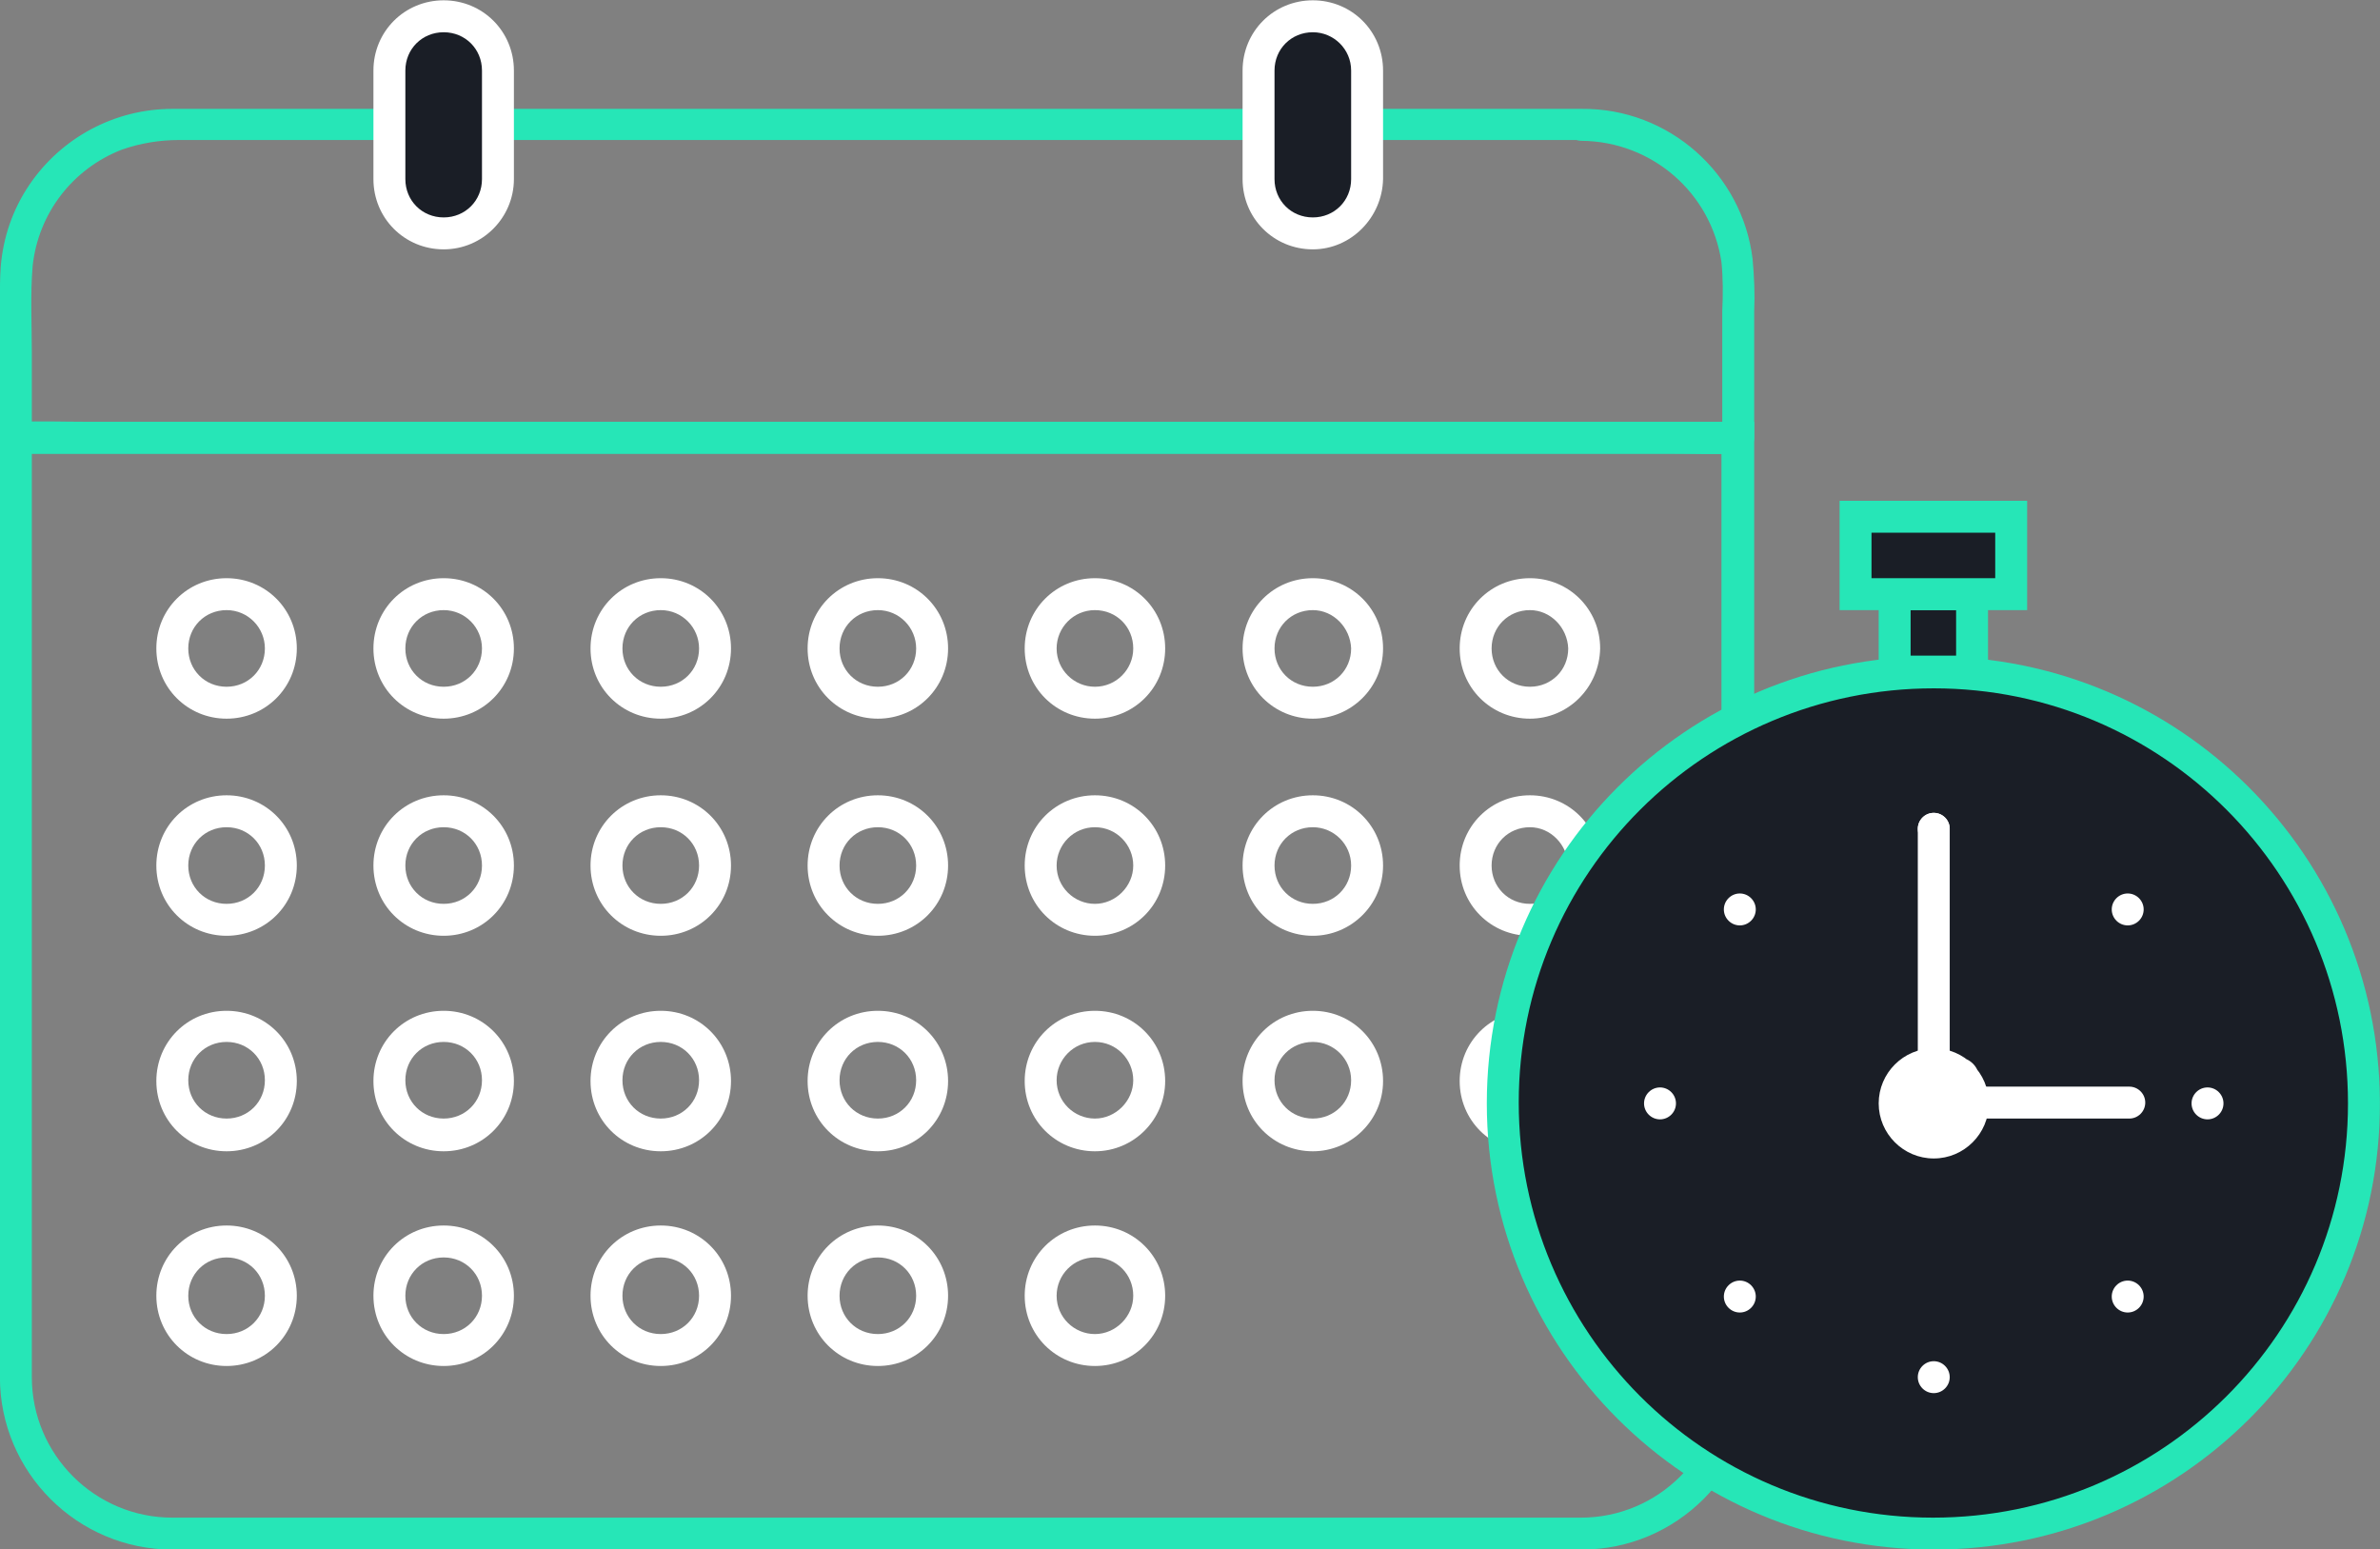
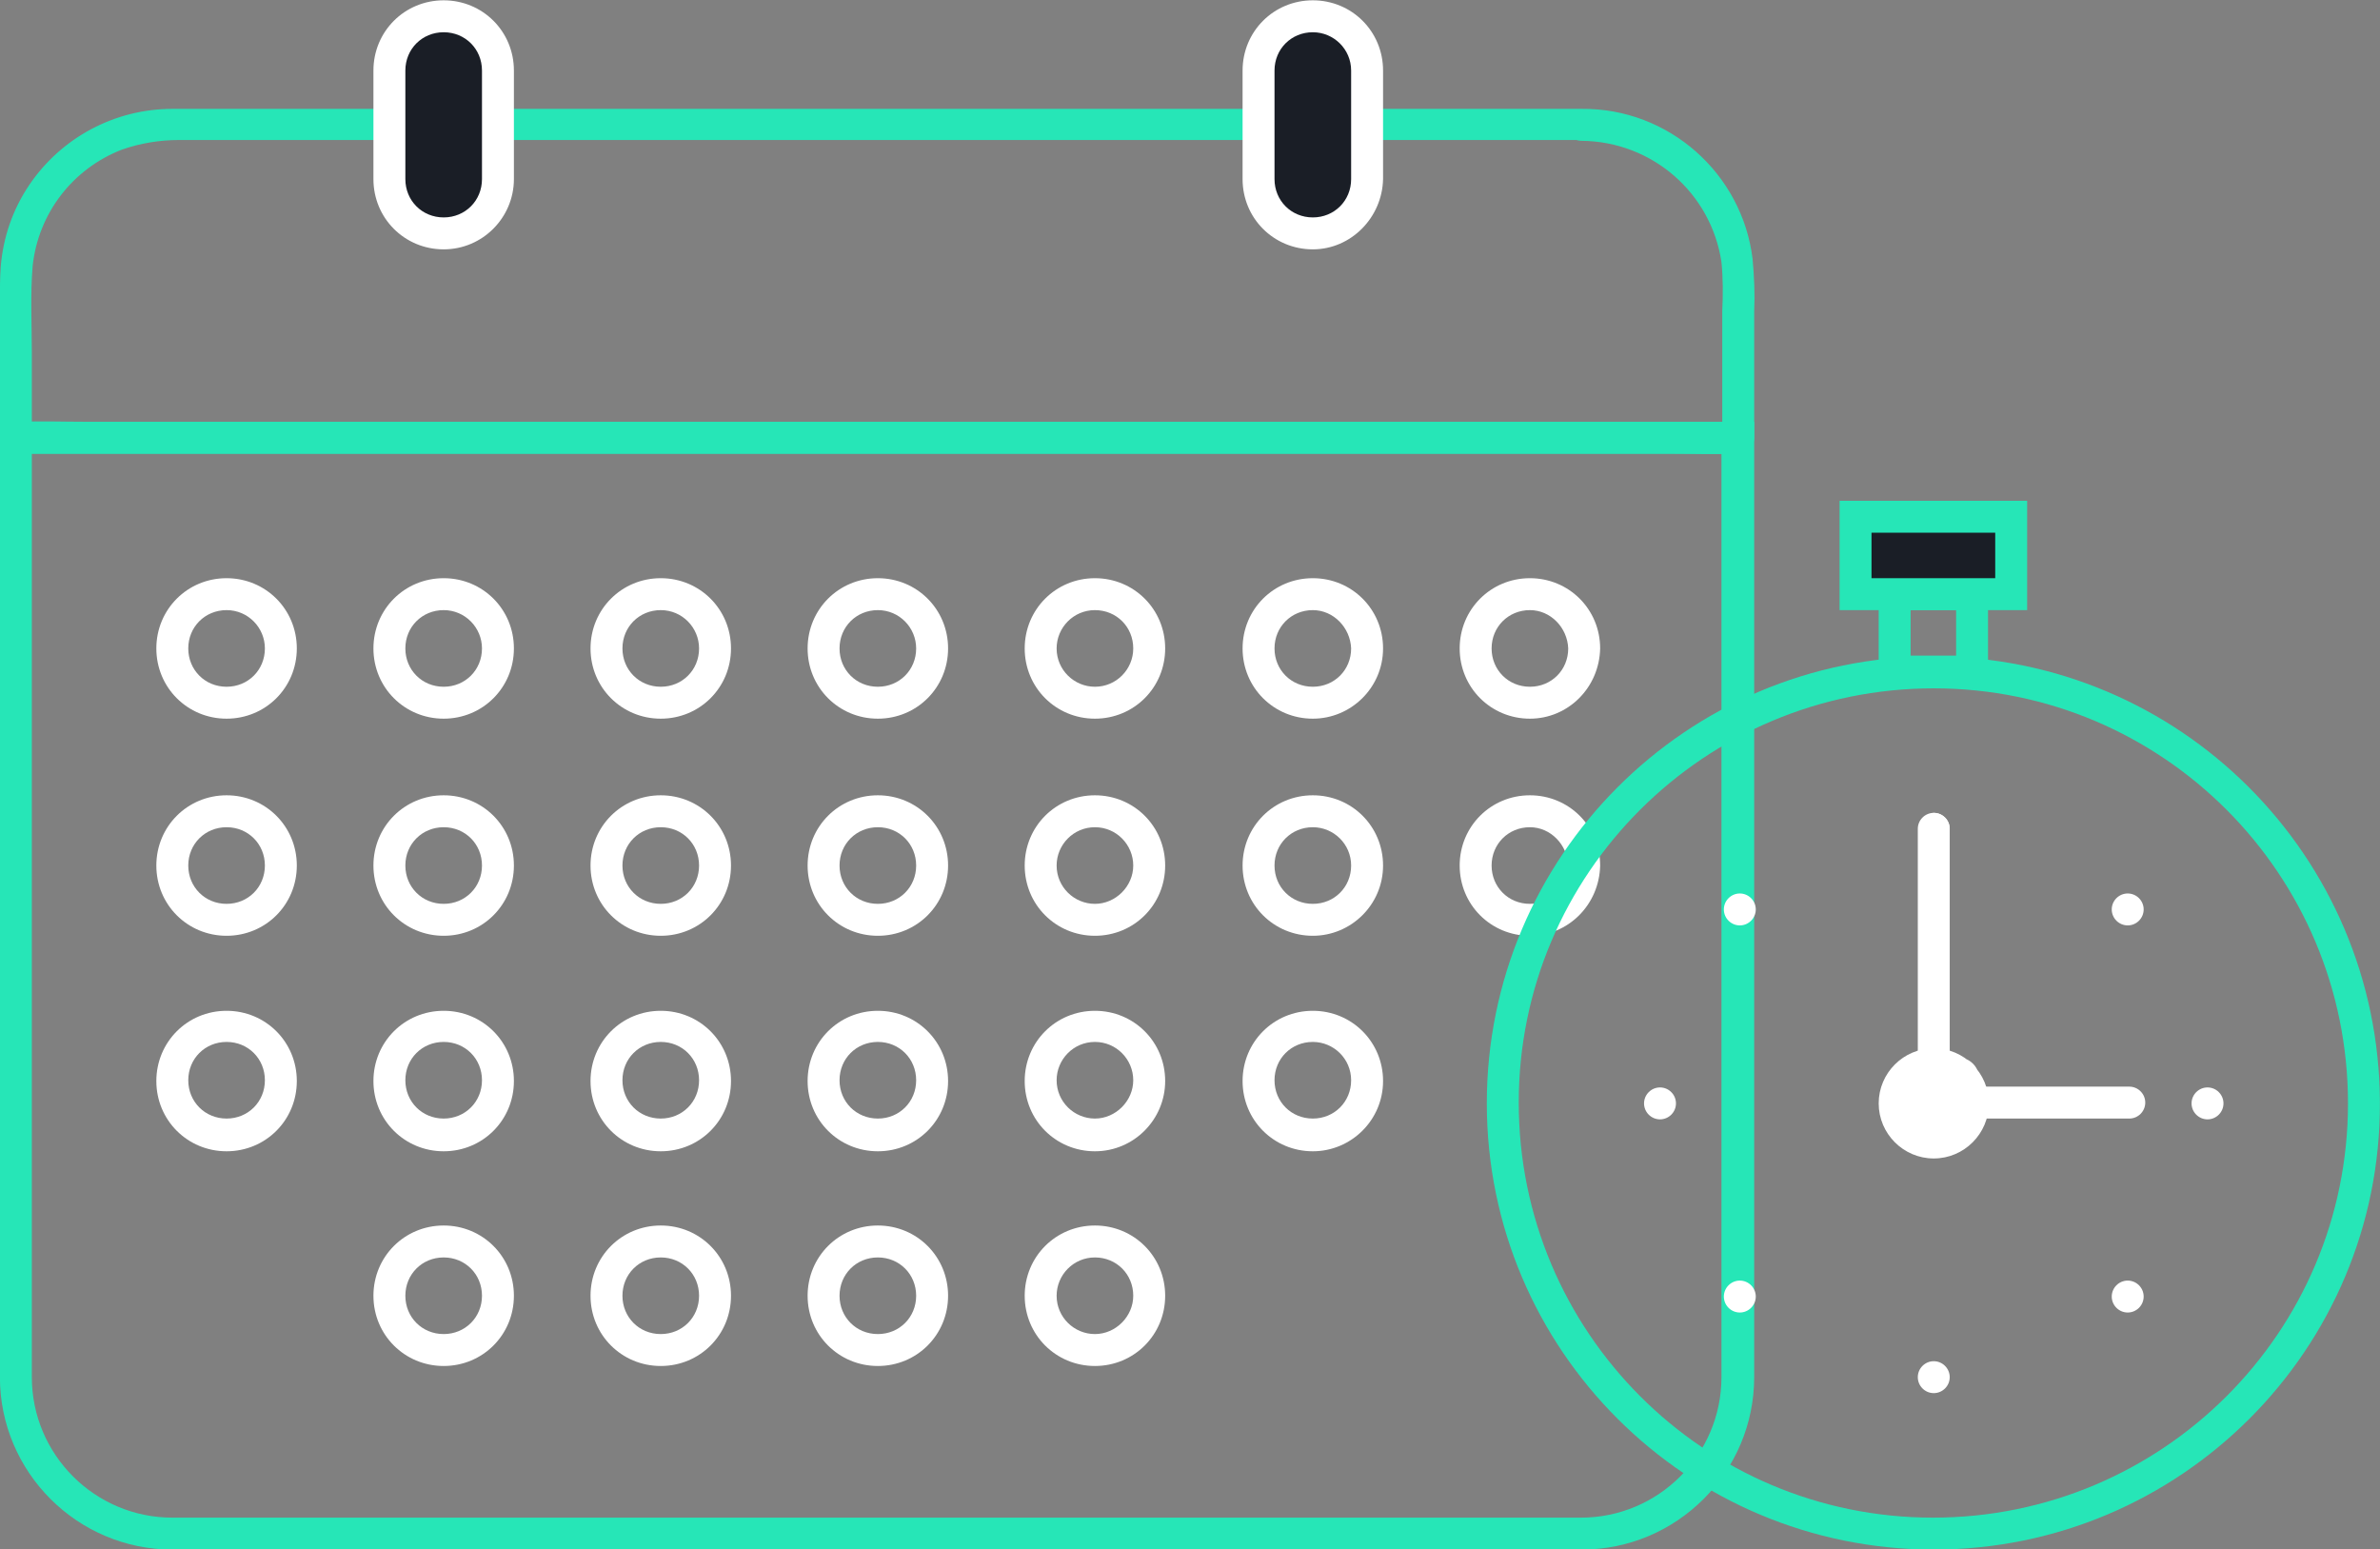
<svg xmlns="http://www.w3.org/2000/svg" version="1.1" id="Calque_1" x="0px" y="0px" viewBox="0 0 298.2 194.1" style="enable-background:new 0 0 298.2 194.1;" xml:space="preserve">
  <rect x="0" y="0" width="298.2" height="194.1" fill="#808080" stroke="none" />
  <style type="text/css">
	.st0{fill:#26E6B7;}
	.st1{fill:#FFFFFF;}
	.st2{fill:#1A1E26;}
</style>
  <g id="icone_agenda_2" transform="translate(-83.111 -51.66)">
    <path id="Tracé_11331" class="st0" d="M281.3,65.3H104.7c-7.2,0-13.9,3.6-17.9,9.5c-2.1,3.1-3.3,6.6-3.6,10.3   c-0.1,1.4-0.1,2.8-0.1,4.2v17.2c0,1.1,0.9,2,2,2h207c2.8,0,5.6,0.1,8.4,0h0.4c1.1,0,2-0.9,2-2V90.7c0.1-2.2,0-4.4-0.2-6.6   C301.4,73.4,292.2,65.2,281.3,65.3c-2.6,0-2.6,4,0,4c8.8,0.1,16.2,6.5,17.5,15.2c0.2,2,0.2,4.1,0.1,6.1v15.9l2-2h-207   c-2.8,0-5.6-0.1-8.4,0h-0.4l2,2V95.9c0-3.6-0.2-7.3,0.1-10.9c0.7-6.6,5-12.2,11.2-14.6c2.3-0.8,4.7-1.2,7.2-1.2h175.7   C283.9,69.3,283.9,65.3,281.3,65.3z" />
    <path id="Tracé_11332" class="st0" d="M281.3,245.8H104.7c-11.9,0-21.6-9.7-21.6-21.6V104.5h219.8v119.7   C302.9,236.1,293.2,245.8,281.3,245.8L281.3,245.8z M87.1,108.5v115.7c0,9.7,7.9,17.6,17.6,17.6h176.5c9.7,0,17.6-7.9,17.6-17.6   V108.5H87.1z" />
    <path id="Tracé_11333" class="st1" d="M220.3,141.7c-4.9,0-8.8-3.9-8.8-8.8s3.9-8.8,8.8-8.8s8.8,3.9,8.8,8.8l0,0   C229.1,137.8,225.2,141.7,220.3,141.7z M220.3,128.1c-2.7,0-4.8,2.2-4.8,4.8c0,2.7,2.2,4.8,4.8,4.8c2.7,0,4.8-2.2,4.8-4.8   c0,0,0,0,0,0C225.1,130.2,223,128.1,220.3,128.1z" />
    <path id="Tracé_11334" class="st1" d="M193.1,141.7c-4.9,0-8.8-3.9-8.8-8.8c0-4.9,3.9-8.8,8.8-8.8c4.9,0,8.8,3.9,8.8,8.8   c0,0,0,0,0,0C201.9,137.8,198,141.7,193.1,141.7z M193.1,128.1c-2.7,0-4.8,2.1-4.8,4.8c0,2.7,2.1,4.8,4.8,4.8   c2.7,0,4.8-2.1,4.8-4.8c0,0,0,0,0,0C197.9,130.3,195.8,128.1,193.1,128.1z" />
    <path id="Tracé_11335" class="st1" d="M165.9,141.7c-4.9,0-8.8-3.9-8.8-8.8c0-4.9,3.9-8.8,8.8-8.8c4.9,0,8.8,3.9,8.8,8.8   c0,0,0,0,0,0C174.7,137.8,170.8,141.7,165.9,141.7z M165.9,128.1c-2.7,0-4.8,2.1-4.8,4.8c0,2.7,2.1,4.8,4.8,4.8   c2.7,0,4.8-2.1,4.8-4.8c0,0,0,0,0,0C170.7,130.3,168.6,128.1,165.9,128.1z" />
    <path id="Tracé_11336" class="st1" d="M274.8,141.7c-4.9,0-8.8-3.9-8.8-8.8c0-4.9,3.9-8.8,8.8-8.8s8.8,3.9,8.8,8.8c0,0,0,0,0,0   C283.5,137.8,279.6,141.7,274.8,141.7z M274.8,128.1c-2.7,0-4.8,2.1-4.8,4.8s2.1,4.8,4.8,4.8c2.7,0,4.8-2.1,4.8-4.8c0,0,0,0,0,0   C279.5,130.3,277.4,128.1,274.8,128.1z" />
    <path id="Tracé_11337" class="st1" d="M247.6,141.7c-4.9,0-8.8-3.9-8.8-8.8c0-4.9,3.9-8.8,8.8-8.8c4.9,0,8.8,3.9,8.8,8.8   c0,0,0,0,0,0C256.4,137.8,252.4,141.7,247.6,141.7z M247.6,128.1c-2.7,0-4.8,2.1-4.8,4.8c0,2.7,2.1,4.8,4.8,4.8   c2.7,0,4.8-2.1,4.8-4.8c0,0,0,0,0,0C252.3,130.3,250.2,128.1,247.6,128.1z" />
    <path id="Tracé_11338" class="st1" d="M274.8,168.9c-4.9,0-8.8-3.9-8.8-8.8s3.9-8.8,8.8-8.8c4.9,0,8.8,3.9,8.8,8.8c0,0,0,0,0,0   C283.5,165,279.6,168.9,274.8,168.9z M274.8,155.3c-2.7,0-4.8,2.1-4.8,4.8s2.1,4.8,4.8,4.8c2.7,0,4.8-2.1,4.8-4.8c0,0,0,0,0,0   C279.5,157.5,277.4,155.3,274.8,155.3z" />
    <path id="Tracé_11339" class="st1" d="M247.6,168.9c-4.9,0-8.8-3.9-8.8-8.8s3.9-8.8,8.8-8.8s8.8,3.9,8.8,8.8   S252.4,168.9,247.6,168.9L247.6,168.9z M247.6,155.3c-2.7,0-4.8,2.1-4.8,4.8s2.1,4.8,4.8,4.8c2.7,0,4.8-2.1,4.8-4.8   S250.2,155.3,247.6,155.3L247.6,155.3z" />
    <path id="Tracé_11340" class="st1" d="M220.3,168.9c-4.9,0-8.8-3.9-8.8-8.8c0-4.9,3.9-8.8,8.8-8.8c4.9,0,8.8,3.9,8.8,8.8   C229.1,165,225.2,168.9,220.3,168.9C220.3,168.9,220.3,168.9,220.3,168.9z M220.3,155.3c-2.7,0-4.8,2.2-4.8,4.8   c0,2.7,2.2,4.8,4.8,4.8c2.6,0,4.8-2.2,4.8-4.8C225.1,157.5,223,155.3,220.3,155.3C220.3,155.3,220.3,155.3,220.3,155.3z" />
    <path id="Tracé_11341" class="st1" d="M247.6,195.9c-4.9,0-8.8-3.9-8.8-8.8s3.9-8.8,8.8-8.8s8.8,3.9,8.8,8.8   S252.4,195.9,247.6,195.9L247.6,195.9z M247.6,182.2c-2.7,0-4.8,2.1-4.8,4.8s2.1,4.8,4.8,4.8c2.7,0,4.8-2.1,4.8-4.8   S250.2,182.2,247.6,182.2L247.6,182.2z" />
-     <path id="Tracé_11342" class="st1" d="M274.8,195.9c-4.9,0-8.8-3.9-8.8-8.8s3.9-8.8,8.8-8.8c4.9,0,8.8,3.9,8.8,8.8c0,0,0,0,0,0   C283.5,191.9,279.6,195.9,274.8,195.9z M274.8,182.2c-2.7,0-4.8,2.1-4.8,4.8s2.1,4.8,4.8,4.8c2.7,0,4.8-2.1,4.8-4.8c0,0,0,0,0,0   C279.5,184.4,277.4,182.2,274.8,182.2z" />
    <path id="Tracé_11343" class="st1" d="M220.3,195.9c-4.9,0-8.8-3.9-8.8-8.8c0-4.9,3.9-8.8,8.8-8.8c4.9,0,8.8,3.9,8.8,8.8   C229.1,191.9,225.2,195.9,220.3,195.9C220.3,195.9,220.3,195.9,220.3,195.9z M220.3,182.2c-2.7,0-4.8,2.2-4.8,4.8   c0,2.7,2.2,4.8,4.8,4.8c2.6,0,4.8-2.2,4.8-4.8C225.1,184.4,223,182.2,220.3,182.2C220.3,182.2,220.3,182.2,220.3,182.2z" />
    <path id="Tracé_11344" class="st1" d="M193.1,195.9c-4.9,0-8.8-3.9-8.8-8.8s3.9-8.8,8.8-8.8s8.8,3.9,8.8,8.8   S198,195.9,193.1,195.9L193.1,195.9z M193.1,182.2c-2.7,0-4.8,2.1-4.8,4.8s2.1,4.8,4.8,4.8c2.7,0,4.8-2.1,4.8-4.8   S195.8,182.2,193.1,182.2L193.1,182.2z" />
    <path id="Tracé_11345" class="st1" d="M138.7,141.7c-4.9,0-8.8-3.9-8.8-8.8c0-4.9,3.9-8.8,8.8-8.8c4.9,0,8.8,3.9,8.8,8.8   c0,0,0,0,0,0C147.5,137.8,143.6,141.7,138.7,141.7z M138.7,128.1c-2.7,0-4.8,2.1-4.8,4.8c0,2.7,2.1,4.8,4.8,4.8   c2.7,0,4.8-2.1,4.8-4.8c0,0,0,0,0,0C143.5,130.3,141.4,128.1,138.7,128.1z" />
    <path id="Tracé_11346" class="st1" d="M111.5,141.7c-4.9,0-8.8-3.9-8.8-8.8c0-4.9,3.9-8.8,8.8-8.8c4.9,0,8.8,3.9,8.8,8.8   c0,0,0,0,0,0C120.3,137.8,116.4,141.7,111.5,141.7z M111.5,128.1c-2.7,0-4.8,2.1-4.8,4.8s2.1,4.8,4.8,4.8c2.7,0,4.8-2.1,4.8-4.8   c0,0,0,0,0,0C116.3,130.3,114.2,128.1,111.5,128.1z" />
    <path id="Tracé_11347" class="st1" d="M193.1,168.9c-4.9,0-8.8-3.9-8.8-8.8s3.9-8.8,8.8-8.8s8.8,3.9,8.8,8.8   S198,168.9,193.1,168.9L193.1,168.9z M193.1,155.3c-2.7,0-4.8,2.1-4.8,4.8s2.1,4.8,4.8,4.8c2.7,0,4.8-2.1,4.8-4.8   S195.8,155.3,193.1,155.3L193.1,155.3z" />
    <path id="Tracé_11348" class="st1" d="M165.9,168.9c-4.9,0-8.8-3.9-8.8-8.8s3.9-8.8,8.8-8.8s8.8,3.9,8.8,8.8   S170.8,168.9,165.9,168.9L165.9,168.9z M165.9,155.3c-2.7,0-4.8,2.1-4.8,4.8s2.1,4.8,4.8,4.8c2.7,0,4.8-2.1,4.8-4.8   S168.6,155.3,165.9,155.3L165.9,155.3z" />
    <path id="Tracé_11349" class="st1" d="M138.7,168.9c-4.9,0-8.8-3.9-8.8-8.8s3.9-8.8,8.8-8.8s8.8,3.9,8.8,8.8   S143.6,168.9,138.7,168.9L138.7,168.9z M138.7,155.3c-2.7,0-4.8,2.1-4.8,4.8s2.1,4.8,4.8,4.8c2.7,0,4.8-2.1,4.8-4.8   S141.4,155.3,138.7,155.3L138.7,155.3z" />
    <path id="Tracé_11350" class="st1" d="M111.5,168.9c-4.9,0-8.8-3.9-8.8-8.8s3.9-8.8,8.8-8.8c4.9,0,8.8,3.9,8.8,8.8   S116.4,168.9,111.5,168.9L111.5,168.9z M111.5,155.3c-2.7,0-4.8,2.1-4.8,4.8s2.1,4.8,4.8,4.8c2.7,0,4.8-2.1,4.8-4.8   S114.2,155.3,111.5,155.3L111.5,155.3z" />
    <path id="Tracé_11351" class="st1" d="M165.9,195.9c-4.9,0-8.8-3.9-8.8-8.8s3.9-8.8,8.8-8.8s8.8,3.9,8.8,8.8   S170.8,195.9,165.9,195.9L165.9,195.9z M165.9,182.2c-2.7,0-4.8,2.1-4.8,4.8s2.1,4.8,4.8,4.8c2.7,0,4.8-2.1,4.8-4.8   S168.6,182.2,165.9,182.2L165.9,182.2z" />
    <path id="Tracé_11352" class="st1" d="M138.7,195.9c-4.9,0-8.8-3.9-8.8-8.8s3.9-8.8,8.8-8.8s8.8,3.9,8.8,8.8   S143.6,195.9,138.7,195.9L138.7,195.9z M138.7,182.2c-2.7,0-4.8,2.1-4.8,4.8s2.1,4.8,4.8,4.8c2.7,0,4.8-2.1,4.8-4.8   S141.4,182.2,138.7,182.2L138.7,182.2z" />
    <path id="Tracé_11353" class="st1" d="M111.5,195.9c-4.9,0-8.8-3.9-8.8-8.8s3.9-8.8,8.8-8.8c4.9,0,8.8,3.9,8.8,8.8   S116.4,195.9,111.5,195.9L111.5,195.9z M111.5,182.2c-2.7,0-4.8,2.1-4.8,4.8s2.1,4.8,4.8,4.8c2.7,0,4.8-2.1,4.8-4.8   S114.2,182.2,111.5,182.2L111.5,182.2z" />
    <path id="Tracé_11354" class="st1" d="M220.3,222.8c-4.9,0-8.8-3.9-8.8-8.8c0-4.9,3.9-8.8,8.8-8.8c4.9,0,8.8,3.9,8.8,8.8   C229.1,218.9,225.2,222.8,220.3,222.8C220.3,222.8,220.3,222.8,220.3,222.8z M220.3,209.2c-2.7,0-4.8,2.2-4.8,4.8   c0,2.7,2.2,4.8,4.8,4.8c2.6,0,4.8-2.2,4.8-4.8C225.1,211.3,223,209.2,220.3,209.2C220.3,209.2,220.3,209.2,220.3,209.2z" />
    <path id="Tracé_11355" class="st1" d="M193.1,222.8c-4.9,0-8.8-3.9-8.8-8.8s3.9-8.8,8.8-8.8s8.8,3.9,8.8,8.8   S198,222.8,193.1,222.8L193.1,222.8z M193.1,209.2c-2.7,0-4.8,2.1-4.8,4.8s2.1,4.8,4.8,4.8c2.7,0,4.8-2.1,4.8-4.8   S195.8,209.2,193.1,209.2L193.1,209.2z" />
    <path id="Tracé_11356" class="st1" d="M165.9,222.8c-4.9,0-8.8-3.9-8.8-8.8s3.9-8.8,8.8-8.8s8.8,3.9,8.8,8.8   S170.8,222.8,165.9,222.8L165.9,222.8z M165.9,209.2c-2.7,0-4.8,2.1-4.8,4.8s2.1,4.8,4.8,4.8c2.7,0,4.8-2.1,4.8-4.8   S168.6,209.2,165.9,209.2L165.9,209.2z" />
    <path id="Tracé_11357" class="st1" d="M138.7,222.8c-4.9,0-8.8-3.9-8.8-8.8s3.9-8.8,8.8-8.8s8.8,3.9,8.8,8.8   S143.6,222.8,138.7,222.8L138.7,222.8z M138.7,209.2c-2.7,0-4.8,2.1-4.8,4.8s2.1,4.8,4.8,4.8c2.7,0,4.8-2.1,4.8-4.8   S141.4,209.2,138.7,209.2L138.7,209.2z" />
-     <path id="Tracé_11358" class="st1" d="M111.5,222.8c-4.9,0-8.8-3.9-8.8-8.8s3.9-8.8,8.8-8.8c4.9,0,8.8,3.9,8.8,8.8   S116.4,222.8,111.5,222.8L111.5,222.8z M111.5,209.2c-2.7,0-4.8,2.1-4.8,4.8s2.1,4.8,4.8,4.8c2.7,0,4.8-2.1,4.8-4.8   S114.2,209.2,111.5,209.2L111.5,209.2z" />
-     <circle id="Ellipse_450" class="st2" cx="325.4" cy="189.9" r="53.9" />
    <path id="Tracé_11359" class="st0" d="M325.4,245.8c-30.9,0-56-25-56-55.9c0-30.9,25-56,55.9-56c30.9,0,55.9,25,56,55.9   C381.4,220.7,356.3,245.8,325.4,245.8C325.4,245.8,325.4,245.8,325.4,245.8z M325.4,137.9c-28.7,0-52,23.2-52,51.9s23.2,52,51.9,52   s52-23.2,52-51.9c0,0,0,0,0,0C377.3,161.2,354.1,137.9,325.4,137.9z" />
    <path id="Tracé_11361" class="st1" d="M323.4,155.5v34.3c0,1.1,0.9,2,2,2h24.5c1.1,0,2-0.9,2-2s-0.9-2-2-2h-24.5l2,2v-34.3   c0-1.1-0.9-2-2-2S323.4,154.4,323.4,155.5z" />
    <path id="Tracé_11362" class="st1" d="M359.7,191.9c1.1,0,2-0.9,2-2s-0.9-2-2-2s-2,0.9-2,2S358.6,191.9,359.7,191.9z" />
    <path id="Tracé_11363" class="st1" d="M291.1,191.9c1.1,0,2-0.9,2-2s-0.9-2-2-2s-2,0.9-2,2S290,191.9,291.1,191.9z" />
    <path id="Tracé_11364" class="st1" d="M325.4,226.2c1.1,0,2-0.9,2-2s-0.9-2-2-2s-2,0.9-2,2S324.3,226.2,325.4,226.2z" />
-     <path id="Tracé_11365" class="st1" d="M325.4,157.5c1.1,0,2-0.9,2-2s-0.9-2-2-2s-2,0.9-2,2S324.3,157.5,325.4,157.5z" />
+     <path id="Tracé_11365" class="st1" d="M325.4,157.5c1.1,0,2-0.9,2-2s-0.9-2-2-2S324.3,157.5,325.4,157.5z" />
    <path id="Tracé_11366" class="st1" d="M349.7,216.1c1.1,0,2-0.9,2-2s-0.9-2-2-2s-2,0.9-2,2S348.6,216.1,349.7,216.1z" />
    <path id="Tracé_11367" class="st1" d="M301.1,167.6c1.1,0,2-0.9,2-2s-0.9-2-2-2s-2,0.9-2,2S300,167.6,301.1,167.6z" />
    <path id="Tracé_11368" class="st1" d="M301.1,216.1c1.1,0,2-0.9,2-2s-0.9-2-2-2s-2,0.9-2,2S300,216.1,301.1,216.1z" />
    <path id="Tracé_11369" class="st1" d="M349.7,167.6c1.1,0,2-0.9,2-2s-0.9-2-2-2s-2,0.9-2,2S348.6,167.6,349.7,167.6z" />
    <circle id="Ellipse_451" class="st2" cx="325.4" cy="189.8" r="4.9" />
    <path id="Tracé_11370" class="st1" d="M325.4,196.8c-3.8,0-6.9-3.1-6.9-6.9c0-3.8,3.1-6.9,6.9-6.9c3.8,0,6.9,3.1,6.9,6.9   c0,0,0,0,0,0C332.3,193.7,329.2,196.8,325.4,196.8z M325.4,186.9c0-1.6,1.3-2.9,2.9-2.8c1.6,0,2.9,1.3,2.8,2.9   c0,1.6-1.3,2.9-2.9,2.8C326.7,189.8,325.4,188.6,325.4,186.9L325.4,186.9z" />
-     <rect id="Rectangle_2296" x="320.5" y="126.1" class="st2" width="9.7" height="9.7" />
    <path id="Tracé_11371" class="st0" d="M332.2,137.8h-13.7v-13.7h13.7V137.8z M322.5,133.8h5.7v-5.7h-5.7V133.8z" />
    <rect id="Rectangle_2297" x="315.6" y="116.4" class="st2" width="19.5" height="9.7" />
    <path id="Tracé_11372" class="st0" d="M337.1,128.1h-23.5v-13.7h23.5L337.1,128.1z M317.6,124.1h15.5v-5.7h-15.5L317.6,124.1z" />
    <path id="Tracé_11373" class="st2" d="M145.5,60.5L145.5,60.5c0-3.8-3-6.8-6.8-6.8l0,0l0,0c-3.8,0-6.8,3-6.8,6.8c0,0,0,0,0,0l0,0   v13.6l0,0c0,3.8,3,6.8,6.8,6.8l0,0l0,0c3.8,0,6.8-3,6.8-6.8l0,0V60.5z" />
    <path id="Tracé_11374" class="st1" d="M138.7,82.9c-4.9,0-8.8-3.9-8.8-8.8V60.5c0-4.9,3.9-8.8,8.8-8.8s8.8,3.9,8.8,8.8l0,0v13.6   C147.5,78.9,143.6,82.9,138.7,82.9z M138.7,55.7c-2.7,0-4.8,2.1-4.8,4.8c0,0,0,0,0,0v13.6c0,2.7,2.1,4.8,4.8,4.8s4.8-2.1,4.8-4.8   V60.5C143.5,57.8,141.4,55.7,138.7,55.7z" />
    <path id="Tracé_11375" class="st2" d="M254.4,60.5L254.4,60.5c0-3.8-3-6.8-6.8-6.8l0,0l0,0c-3.8,0-6.8,3-6.8,6.8c0,0,0,0,0,0l0,0   v13.6l0,0c0,3.8,3,6.8,6.8,6.8l0,0l0,0c3.8,0,6.8-3,6.8-6.8l0,0V60.5z" />
    <path id="Tracé_11376" class="st1" d="M247.6,82.9c-4.9,0-8.8-3.9-8.8-8.8V60.5c0-4.9,3.9-8.8,8.8-8.8s8.8,3.9,8.8,8.8l0,0v13.6   C256.3,78.9,252.4,82.9,247.6,82.9z M247.6,55.7c-2.7,0-4.8,2.1-4.8,4.8c0,0,0,0,0,0v13.6c0,2.7,2.1,4.8,4.8,4.8s4.8-2.1,4.8-4.8   V60.5C252.4,57.8,250.2,55.7,247.6,55.7L247.6,55.7z" />
  </g>
</svg>